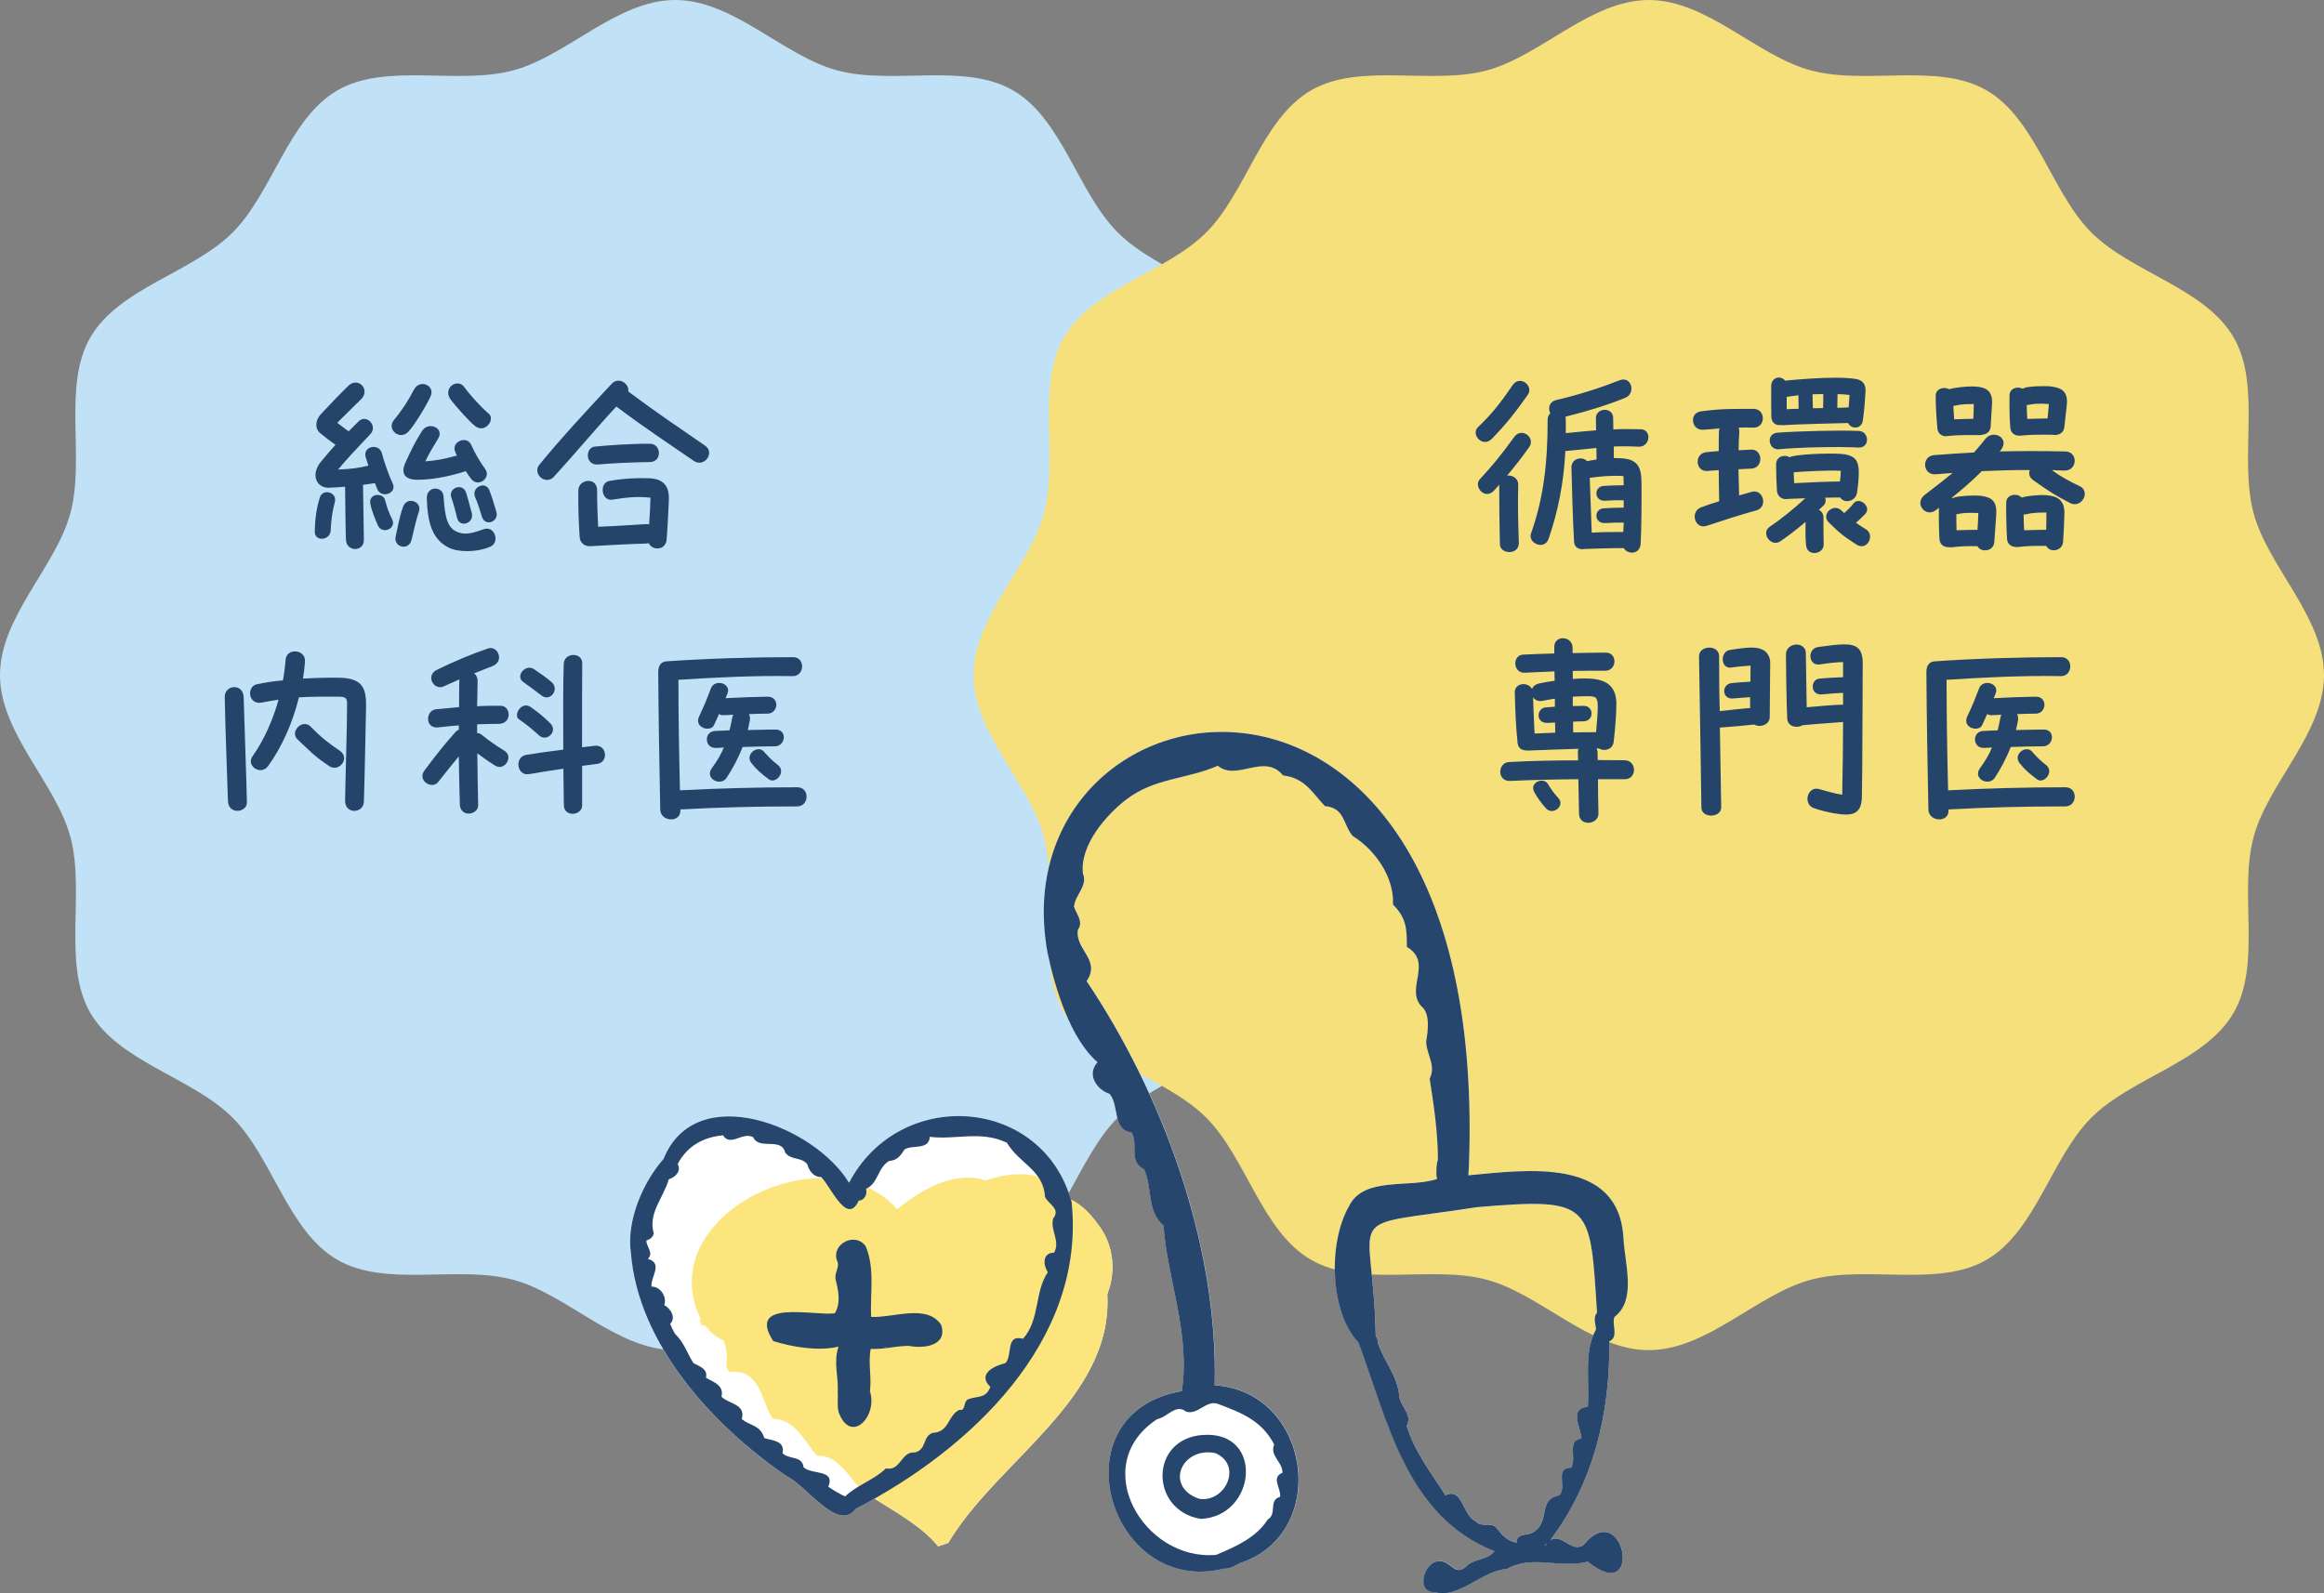
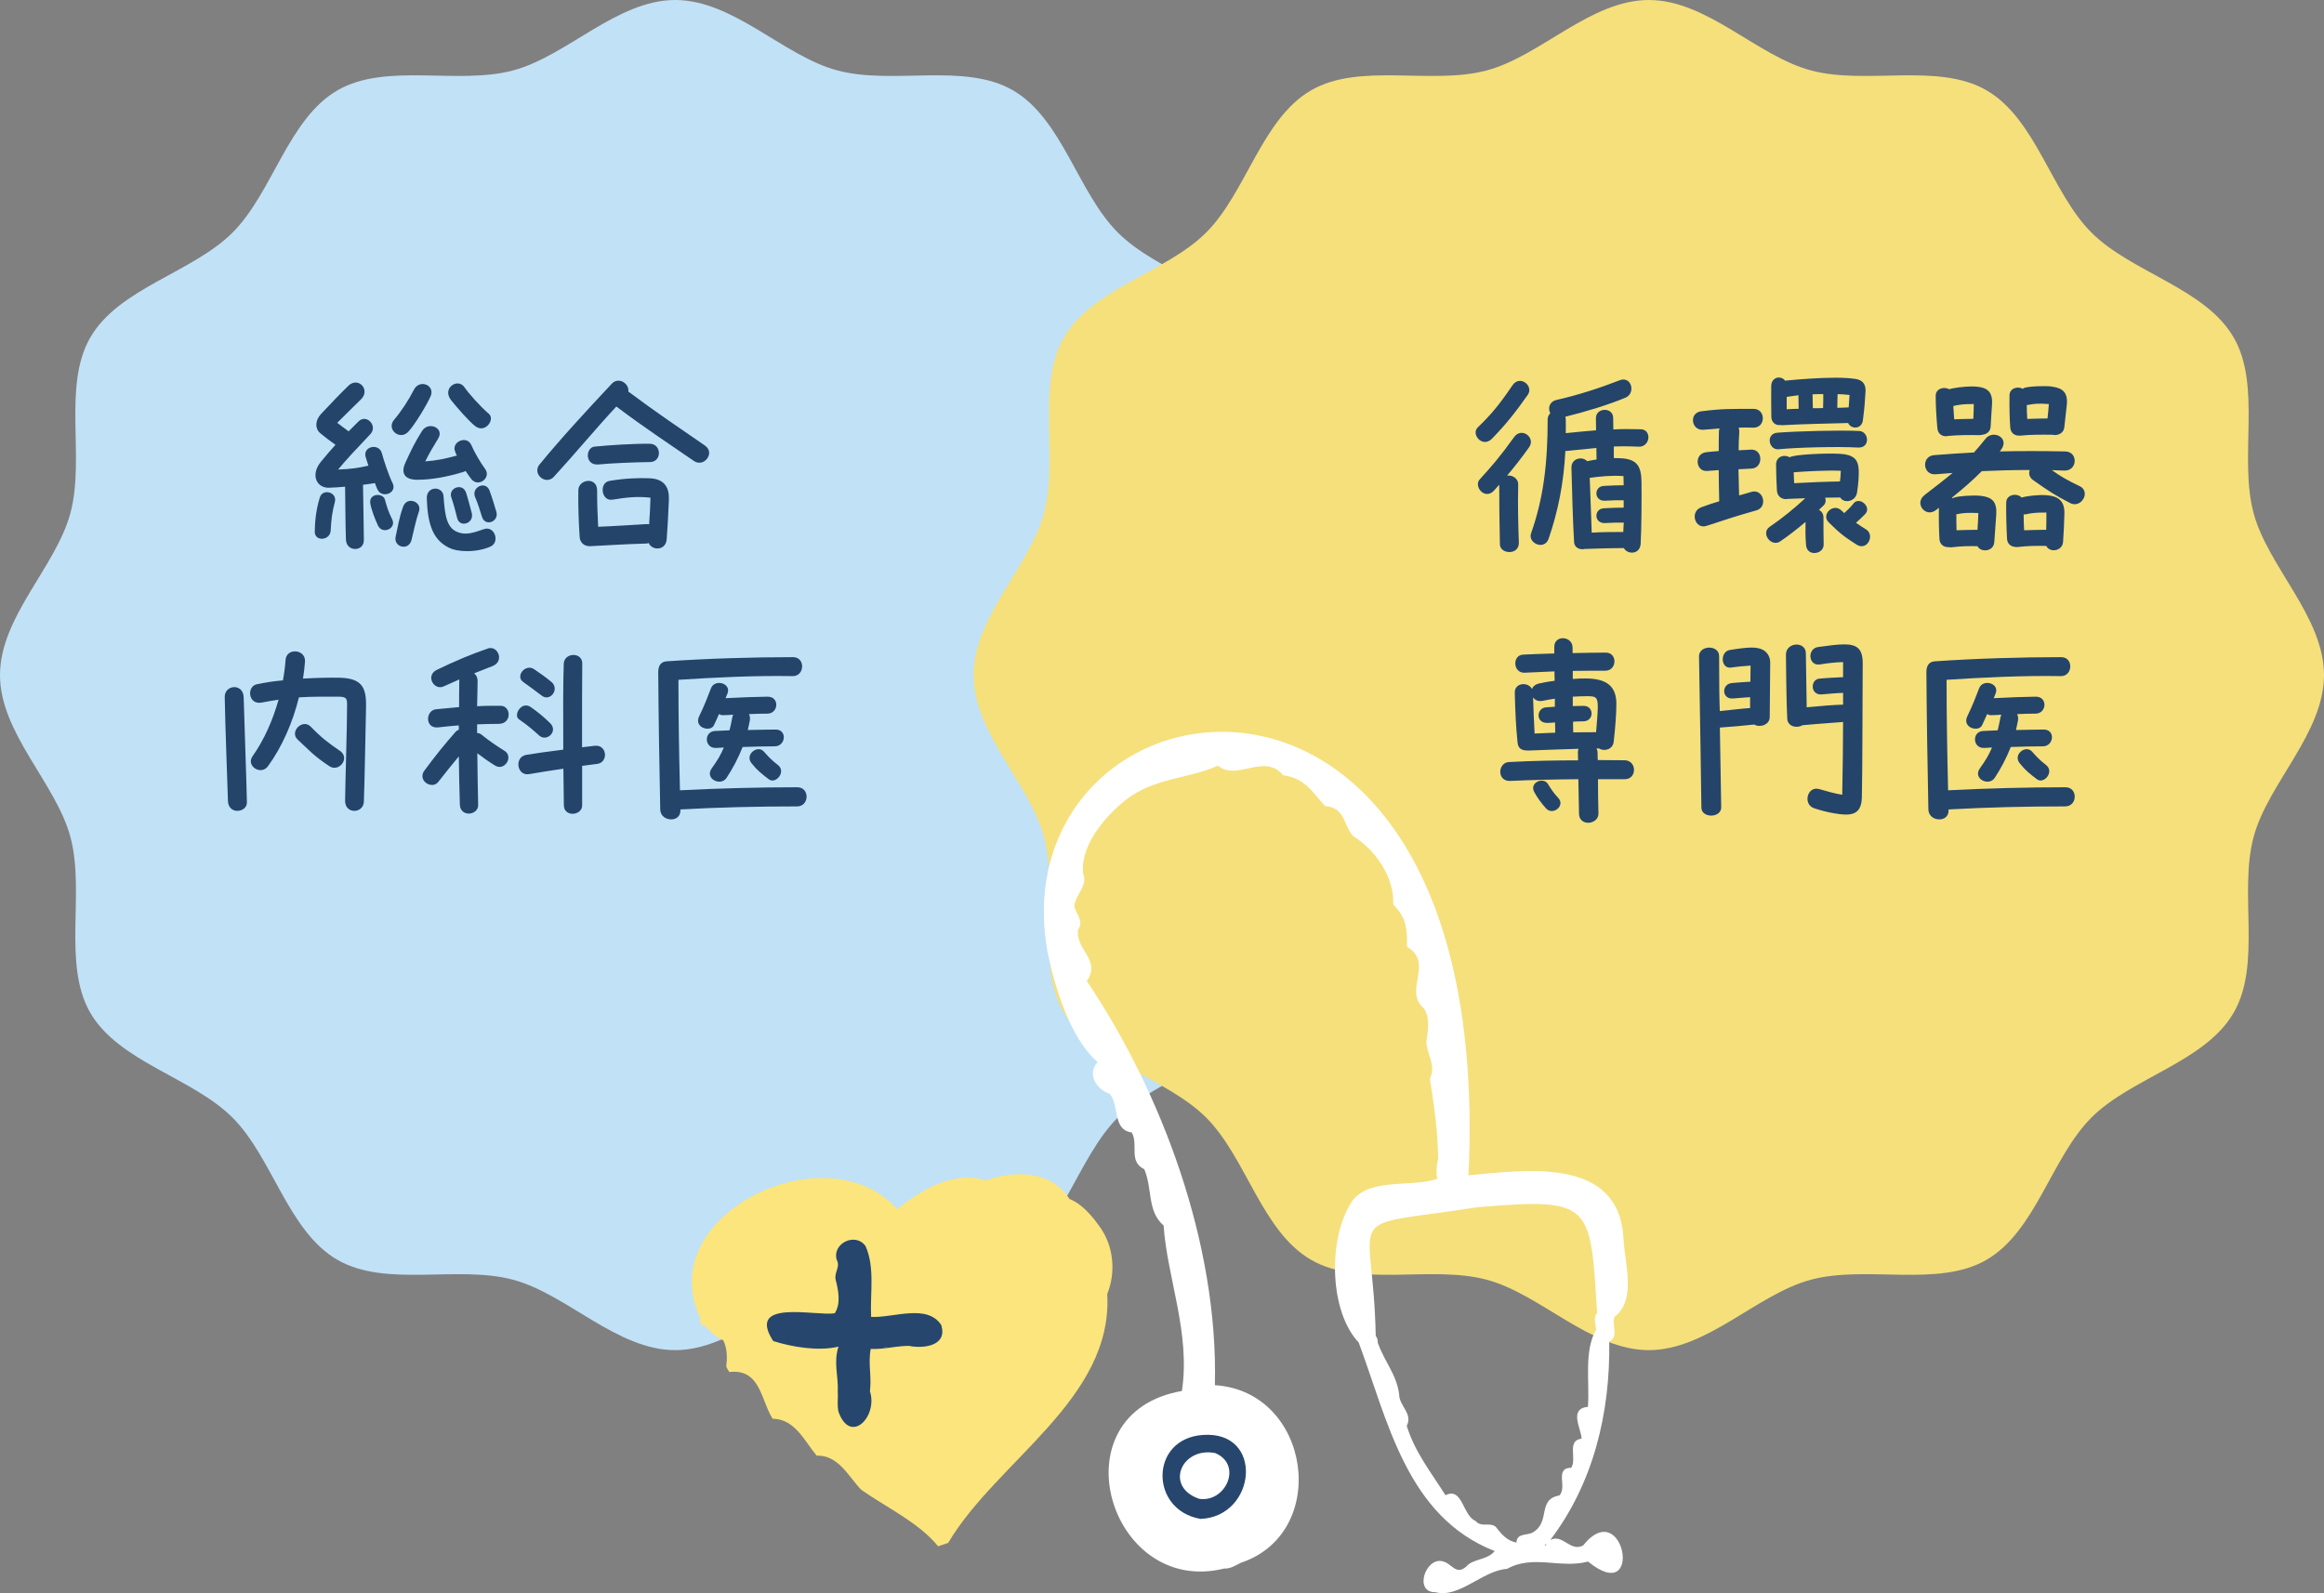
<svg xmlns="http://www.w3.org/2000/svg" version="1.1" id="レイヤー_1" x="0px" y="0px" viewBox="0 0 245.2 168.14" style="enable-background:new 0 0 245.2 168.14;" xml:space="preserve">
  <rect x="0" y="0" width="245.2" height="168.14" fill="#808080" stroke="none" />
  <style type="text/css">
	.st0{fill:#C1E1F6;}
	.st1{fill:#F5E07C;}
	.st2{fill:#FFFFFF;}
	.st3{fill:#FCE57C;}
	.st4{fill:#26466D;}
	.st5{fill:#24446A;}
</style>
  <g>
    <g>
      <path class="st0" d="M142.47,71.24c0,6.15-5.92,11.43-7.43,17.1c-1.57,5.86,0.87,13.39-2.1,18.53    c-3.01,5.21-10.78,6.84-15.01,11.07c-4.23,4.23-5.86,11.99-11.07,15.01c-5.13,2.97-12.66,0.53-18.53,2.1    c-5.67,1.51-10.95,7.43-17.1,7.43c-6.15,0-11.43-5.92-17.1-7.43c-5.86-1.57-13.39,0.87-18.53-2.1    c-5.21-3.01-6.84-10.78-11.07-15.01c-4.23-4.23-11.99-5.86-15.01-11.07C6.56,101.73,9,94.2,7.43,88.33C5.92,82.67,0,77.38,0,71.24    c0-6.15,5.92-11.43,7.43-17.1C9,48.27,6.56,40.75,9.53,35.61c3.01-5.21,10.78-6.84,15.01-11.07c4.23-4.23,5.86-11.99,11.07-15.01    C40.75,6.56,48.27,9,54.14,7.43C59.81,5.92,65.09,0,71.24,0c6.15,0,11.43,5.92,17.1,7.43c5.86,1.57,13.39-0.87,18.53,2.1    c5.21,3.01,6.84,10.78,11.07,15.01c4.23,4.23,11.99,5.86,15.01,11.07c2.97,5.13,0.53,12.66,2.1,18.53    C136.55,59.81,142.47,65.09,142.47,71.24z" />
    </g>
    <g>
      <path class="st1" d="M245.2,71.24c0,6.15-5.92,11.43-7.43,17.1c-1.57,5.86,0.87,13.39-2.1,18.53    c-3.01,5.21-10.78,6.84-15.01,11.07c-4.23,4.23-5.86,11.99-11.07,15.01c-5.13,2.97-12.66,0.53-18.53,2.1    c-5.67,1.51-10.95,7.43-17.1,7.43c-6.15,0-11.43-5.92-17.1-7.43c-5.86-1.57-13.39,0.87-18.53-2.1    c-5.21-3.01-6.84-10.78-11.07-15.01c-4.23-4.23-11.99-5.86-15.01-11.07c-2.97-5.13-0.53-12.66-2.1-18.53    c-1.51-5.67-7.43-10.95-7.43-17.1c0-6.15,5.92-11.43,7.43-17.1c1.57-5.86-0.87-13.39,2.1-18.53c3.01-5.21,10.78-6.84,15.01-11.07    c4.23-4.23,5.86-11.99,11.07-15.01C143.47,6.56,151,9,156.87,7.43C162.53,5.92,167.82,0,173.96,0c6.15,0,11.43,5.92,17.1,7.43    c5.86,1.57,13.39-0.87,18.53,2.1c5.21,3.01,6.84,10.78,11.07,15.01c4.23,4.23,11.99,5.86,15.01,11.07    c2.97,5.13,0.53,12.66,2.1,18.53C239.28,59.81,245.2,65.09,245.2,71.24z" />
    </g>
    <g>
      <g>
-         <path class="st2" d="M116.04,129.47c-0.8-1.12-1.79-2.29-3.06-2.87c-3.21-10.92-17.97-11.86-23.32-1.93     c-0.07-0.02-0.15-0.04-0.22-0.05c-3.8-5.92-16.08-10.63-19.44-2.32c-2.13,2.41-3.92,6.51-3.45,9.89     c0.77,9.68,8.65,18.26,16.47,23.62c2,0.9,5.4,5.96,7.24,3.42c0.67-0.34,1.33-0.71,2-1.08c2.39,1.52,4.99,2.93,6.73,5.04     c0.35-0.12,0.71-0.24,1.06-0.36c5.13-8.67,17.42-15.19,16.78-26.26C117.76,134.26,117.5,131.49,116.04,129.47z" />
        <path class="st2" d="M167.03,163.09c-1.34,0.73-2.15-1.26-3.46-0.58c4.55-5.99,6.33-13.4,6.22-20.95     c1.06-0.5,0.22-1.76,0.55-2.59c2.37-1.79,1.06-5.71,0.95-8.28c-0.47-8.64-10.18-7.23-16.37-6.66c0.04-0.26,0-0.54,0.07-0.8     c-0.01,0.03-0.01,0.05-0.02,0.07c2.5-61.96-49.86-52.79-44.44-22.79c0.8,3.86,2.46,9.16,5.28,11.57     c-1.19,1.29-0.08,2.92,1.28,3.35c1.04,1.26,0.26,3.8,2.32,4.08c0.74,1.31-0.39,3.03,1.32,3.88c0.89,2.08,0.27,4.4,2.04,5.94     c0.37,5.51,2.86,11.37,1.93,17.46c-13.42,2.34-7.7,21.74,4.45,18.74c0.65,0.03,1.19-0.31,1.74-0.6c0,0,0,0,0,0     c9.54-3.16,7.42-18.12-2.71-18.75c0.37-15.03-5.67-30.98-13.51-42.65c1.54-2.25-1.21-3.27-0.93-5.41c0.65-0.87-0.2-1.74-0.4-2.45     c0.1-1.25,1.48-2.19,0.94-3.49c-0.34-2.98,2.4-6.17,4.72-7.94c-0.06,0.05-0.12,0.09-0.17,0.14c2.98-2.31,6.43-2.15,9.68-3.58     c2,1.68,4.91-1.4,6.88,1.02c0,0,0,0,0,0c2.32,0.28,3.07,1.81,4.42,3.24c2.11,0.18,1.88,1.89,2.93,3.15     c2.38,1.48,4.39,4.35,4.25,7.24c1.44,1.43,1.46,2.58,1.46,4.47c2.81,1.63-0.2,4.39,1.54,6.27c0.95,0.76,0.69,2.59,0.5,3.71     c0.02,1.35,1.08,2.52,0.37,3.92c0.44,2.8,0.87,5.71,0.87,8.56c0,0,0-0.01,0-0.01c-0.18,0.53-0.16,1.09-0.16,1.65     c0-0.02,0-0.04,0-0.07c0,0.16,0.05,0.3,0.08,0.45c-2.9,1-7.72-0.29-9.28,2.84c-2.27,3.92-2.04,11.24,0.98,14.43     c3.06,8.21,5.06,18.39,14.35,22.01c-0.79,1-2.29,0.77-3.02,1.66c-1.09,0.92-1.48-0.35-2.48-0.58c-1.82-0.45-3.04,3.31-0.77,3.26     c2.52,0.69,4.94-2.27,7.58-2.46c2.76-1.54,5.62,0.01,8.54-0.77C173.52,169.67,171.36,157.69,167.03,163.09z M163.09,163.1     c-0.04-0.01-0.08-0.02-0.12-0.03c0.07-0.05,0.14-0.11,0.2-0.17C163.14,162.96,163.1,163.02,163.09,163.1z M161.75,161.7     C161.75,161.69,161.74,161.7,161.75,161.7L161.75,161.7c-0.61,0.38-1.72,0.04-1.75,1.09c-1.05-0.21-1.61-0.92-2.2-1.68     c-0.7-0.51-1.5,0.12-2.11-0.6c-1.39-0.57-1.36-3.63-3.18-2.72c-1.59-2.51-3.22-4.53-4.09-7.32c0.68-1.3-0.81-2.1-0.8-3.34     c0,0,0,0,0,0c-0.27-2.06-1.49-3.35-2.2-5.29c-0.01-0.03-0.03-0.08-0.05-0.11c0-0.25-0.03-0.54-0.22-0.74     c-0.26-13.74-4.13-11.3,10.73-13.59c12.19-1.03,11.89-0.37,12.63,11.15c-0.45,0.48-0.14,1.18-0.11,1.76     c-1.3,2.32-0.67,5.41-0.86,8.15c-2.06,0.2-0.71,2.29-0.67,3.36c-1.6,0.2-0.47,2.09-1.09,3.07c-1.82,0.03-0.38,2.05-1.26,2.93     C162.17,158.22,163.62,160.59,161.75,161.7z" />
      </g>
      <g>
        <path class="st3" d="M116.04,129.47c-0.83-1.16-1.85-2.4-3.2-2.94c-1.91-3-5.79-3.07-8.83-1.95c-3.31-1.11-6.84,0.99-9.35,3.03     c-7.48-8.4-26.1,0.7-20.71,11.62c-0.04,0.03-0.07,0.07-0.11,0.1c0.06,0.16,0.1,0.32,0.13,0.48c0.16,0.01,0.3,0.08,0.46,0.11     c0.5,0.63,1.13,1.22,1.88,1.52c0.41,0.84,0.44,1.84,0.31,2.77c0.09,0.2,0.2,0.4,0.33,0.58c3.3-0.39,3.33,3.01,4.57,4.93     c2.35,0.02,3.34,2.33,4.64,3.89c2.33-0.05,3.32,2.17,4.71,3.61c2.7,1.9,6.03,3.42,8.11,5.96c0.35-0.12,0.71-0.24,1.06-0.36     c5.13-8.67,17.42-15.19,16.78-26.26C117.76,134.26,117.5,131.49,116.04,129.47z" />
-         <path class="st4" d="M110.52,100.52c0.8,3.86,2.46,9.16,5.28,11.57c-1.19,1.29-0.08,2.92,1.28,3.35c1.04,1.26,0.26,3.8,2.32,4.08     c0.74,1.31-0.39,3.03,1.32,3.88c0.89,2.08,0.27,4.4,2.04,5.94c0.37,5.51,2.86,11.37,1.93,17.46     c-13.42,2.34-7.69,21.74,4.45,18.74c0,0-0.01,0-0.01,0c0.65,0.03,1.19-0.31,1.74-0.6c0,0,0,0,0,0     c9.54-3.16,7.42-18.12-2.71-18.75c0.37-15.03-5.67-30.98-13.51-42.65c1.54-2.25-1.21-3.27-0.93-5.41c0.65-0.87-0.2-1.74-0.4-2.45     c0.1-1.25,1.48-2.19,0.94-3.49c-0.34-2.98,2.4-6.17,4.72-7.94c-0.06,0.05-0.12,0.09-0.17,0.14c2.98-2.31,6.43-2.15,9.68-3.58     c2,1.68,4.91-1.4,6.88,1.02c0,0,0,0,0,0c2.32,0.28,3.07,1.81,4.42,3.24c2.11,0.18,1.88,1.89,2.93,3.15     c2.38,1.48,4.39,4.35,4.25,7.24c1.44,1.43,1.46,2.58,1.46,4.47c2.8,1.63-0.2,4.39,1.54,6.27c0.95,0.76,0.69,2.59,0.5,3.71     c0.02,1.35,1.08,2.52,0.37,3.92c0.44,2.8,0.87,5.71,0.87,8.56c0,0,0-0.01,0-0.01c-0.18,0.53-0.16,1.09-0.16,1.65     c0-0.02,0-0.04,0-0.07c0,0.16,0.05,0.3,0.08,0.45c-2.9,1-7.72-0.29-9.28,2.84c-2.27,3.92-2.04,11.24,0.98,14.43     c3.06,8.21,5.06,18.39,14.35,22.01c-0.79,1-2.29,0.77-3.02,1.66c-1.09,0.92-1.48-0.35-2.48-0.58c-1.82-0.45-3.04,3.31-0.77,3.26     c2.52,0.7,4.94-2.27,7.58-2.46c2.76-1.54,5.62,0.01,8.54-0.77c5.99,4.87,3.83-7.1-0.5-1.71c-1.34,0.73-2.15-1.26-3.46-0.58     c4.55-5.99,6.33-13.4,6.22-20.95c1.06-0.5,0.22-1.76,0.55-2.59c2.37-1.79,1.06-5.71,0.95-8.28c-0.47-8.64-10.18-7.23-16.37-6.66     c0.04-0.26,0-0.54,0.07-0.8c-0.01,0.03-0.01,0.05-0.02,0.07C157.46,61.35,105.1,70.52,110.52,100.52z M128.52,148.16     c2.6,0.96,4.67,1.84,5.92,4.29c-0.52,1.16,0.9,1.83,0.87,2.97c-1.25,0.51-0.12,1.65-0.25,2.54c-1.27,0.35-0.28,1.8-1.3,2.39     c-1.21,1.9-3.32,2.84-5.43,3.73c-7.65,0.72-13.62-9.48-6.24-14.32c1.06-0.18,1.97-1.67,3.05-0.79     C126.39,149.36,127.27,147.69,128.52,148.16z M163.09,163.1c-0.04-0.01-0.08-0.02-0.12-0.03c0.07-0.05,0.14-0.11,0.2-0.17     C163.14,162.96,163.1,163.02,163.09,163.1z M155.87,127.39c12.19-1.03,11.89-0.37,12.63,11.15c-0.45,0.48-0.14,1.18-0.11,1.76     c-1.3,2.32-0.67,5.41-0.86,8.15c-2.06,0.2-0.71,2.29-0.67,3.36c-1.6,0.2-0.47,2.09-1.09,3.07c-1.82,0.03-0.38,2.05-1.26,2.93     c-2.34,0.42-0.88,2.79-2.76,3.89c0,0-0.01,0-0.01,0.01l0,0c-0.6,0.38-1.72,0.03-1.74,1.09c-1.05-0.21-1.61-0.92-2.2-1.68     c-0.7-0.51-1.5,0.12-2.11-0.6c-1.39-0.57-1.36-3.63-3.18-2.72c-1.59-2.51-3.22-4.53-4.09-7.32c0.68-1.3-0.81-2.1-0.8-3.34     c0,0,0,0,0,0c-0.27-2.06-1.49-3.35-2.2-5.29c-0.01-0.03-0.03-0.08-0.05-0.11c0-0.25-0.03-0.54-0.22-0.74     C144.88,127.24,141,129.68,155.87,127.39z" />
        <path class="st4" d="M126.92,151.43c-5.65,0.37-5.64,7.96-0.24,8.86C132.58,160.03,133.41,150.97,126.92,151.43z M128.21,153.34     c2.94,1.24,1.11,5.26-1.69,4.83C122.81,156.89,124.67,152.65,128.21,153.34z" />
-         <path class="st4" d="M66.56,132.19c0.77,9.68,8.65,18.26,16.47,23.62c2,0.9,5.4,5.96,7.24,3.42     c11.99-6.19,24.34-17.67,22.79-32.39c-3.08-11.2-18.16-12.18-23.48-2.02c-3.64-6.01-16.18-10.93-19.57-2.52     C67.87,124.71,66.08,128.8,66.56,132.19z M68.98,130.16c-0.64-2.14,1.04-3.77,1.58-5.71c0.69-0.21,1.36-0.86,0.94-1.62     c1.04-1.92,2.69-2.82,4.78-3.02c0.79,1.25,2.05-0.41,3.19,0.2c0.62,1.4,2.95-0.04,3.37,1.61c0.61,0.86,1.71,0.43,2.34,1.26     c0.19,0.7,0.67,1.33,1.46,1.34c0.97,0.89,2.73,5.23,3.96,2.48c0.63-0.02,0.94-0.71,0.77-1.25c1.28-0.52,1.24-2.28,2.46-2.94     c0.89-0.06,1.2-0.61,1.61-1.21c0.84-0.53,2.57,0.11,2.66-1.33c2.74,0.34,5.37-0.68,8.08,0.6c0,0,0,0,0,0c0,0,0.01,0,0.01,0     c0-0.02,0-0.04-0.01-0.06c1.38,2.35,3.91,2.91,4.08,5.82c0.44,0.81,1.65,1.25,0.86,2.25c-0.35,1.25,0.78,2.36,0.1,3.61     c-1.29,0.02-1.14,1.34-0.67,2.08c-1.4,2.01-0.83,5.06-2.62,7.01c-1.9-0.51-1.04,1.82-1.87,2.58c-1.03,0.23-3.04,1.1-1.57,2.5     c-0.47,1.26-1.39,0.94-2.33,1.3c-0.58,0.27-0.23,1.26-0.92,1.12c-1.26,0.54-1.03,2.35-2.83,2.43c-1.1,0.37-0.61,1.76-1.88,2.07     c0,0,0,0,0,0c-1.48-0.14-1.47,2.01-3.06,1.68c-1.24,1.22-3.01,1.73-4.31,2.96c-0.62-0.29-1.2-0.64-1.77-1.02     c0.78-1.89-1.77-1.24-2.61-2.06c-0.14-1.25-1.53-0.79-2.22-1.48c0.32-1.35-1.19-1.35-1.92-1.6c-0.43-1.41-1.48-1.26-2.38-2.01     c0.47-1.59-1.43-1.6-2.14-2.36c0.3-1.18-0.82-1.53-1.64-2c0.24-0.93-0.72-1.21-1.31-1.54c-0.69-1.06-0.97-2.15-1.94-3.08     c0,0,0,0,0,0c-0.21-0.33-0.37-0.69-0.52-1.06c0.65-0.66,0.05-1.62-0.63-1.99c0.33-0.84-0.42-1.99-1.34-1.94     c-0.13-1,1.28-2.47-0.39-2.93c0.67-0.64-0.18-1.27-0.15-1.95C68.57,130.82,68.91,130.53,68.98,130.16z" />
        <path class="st4" d="M81.58,141.52c1.98,0.63,4.78,1.1,6.89,0.59c-0.56,1.67,0.01,3.12-0.08,4.79c0-0.04,0-0.09-0.01-0.13     c0.06,0.59-0.03,1.19,0.02,1.77c0,0,0,0,0,0c0.02,0.15,0.04,0.29,0.06,0.43c0,0,0-0.01,0-0.01c1.25,3.57,4.2,0.53,3.32-2.16     c-0.01,0.11-0.02,0.23-0.05,0.34c0.32-1.62-0.18-3.2,0.14-4.79c1.46,0.08,2.88-0.39,4.35-0.31c-0.08,0-0.15,0.01-0.23,0.01     c1.57,0.28,4.01-0.06,3.31-2.24c-1.51-2.26-5.11-0.7-7.39-0.84c-0.12-2.45,0.42-5.17-0.58-7.46c-1.05-1.5-3.55-0.32-3.05,1.44     c0,0,0,0,0,0c0.41,0.73-0.26,1.29-0.12,2.06c0.3,1.17,0.58,2.56-0.09,3.58C86.05,138.91,78.68,137.03,81.58,141.52z      M93.66,142.19c-0.06,0.02-0.14,0.01-0.21,0.02c0,0,0,0,0.01,0c-0.07,0-0.15-0.01-0.22-0.02c0,0,0,0,0.01,0     c-0.02,0-0.03,0-0.04-0.01C93.35,142.19,93.51,142.2,93.66,142.19z" />
      </g>
    </g>
    <g>
      <path class="st5" d="M33.74,52.51c0.3-1.01,1.86-0.57,1.59,0.46c-0.28,1.03-0.39,1.93-0.44,3.01c-0.05,1.08-1.68,1.2-1.68,0.14    C33.23,55.36,33.26,54.07,33.74,52.51z M36.5,56.95c-0.05-1.13-0.07-4.28-0.09-5.59c-0.48,0.05-1.15,0.09-1.68,0.11    c-1.33,0.05-2-1.36-0.87-2.74c0.62-0.76,1.1-1.31,1.54-1.79c-0.53-0.37-1.08-0.78-1.63-1.24c-0.55-0.48-0.53-1.33,0.09-2    c0.9-0.97,2.18-2.3,2.92-3.01c0.23-0.23,0.51-0.32,0.74-0.32c0.76,0,1.36,0.99,0.57,1.77c-1.03,1.03-1.84,1.79-2.51,2.48    c0.34,0.28,0.67,0.48,1.2,0.9c0.32-0.32,0.64-0.64,1.03-1.03c0.85-0.87,2.09,0.46,1.26,1.33c-1.79,1.89-2.39,2.53-3.4,3.73    c1.38-0.05,2.12-0.16,3.2-0.41c-0.09-0.3-0.18-0.58-0.28-0.87c-0.37-1.17,1.4-1.56,1.7-0.44c0.16,0.62,0.71,2.32,1.13,3.15    c0.53,1.08-1.17,1.68-1.61,0.64c-0.09-0.21-0.18-0.41-0.25-0.64c-0.39,0.07-0.8,0.12-1.26,0.18c0.05,2.25,0.05,3.5,0.09,5.82    C38.41,58.26,36.54,58.26,36.5,56.95z M39.07,53.13c-0.18-1.08,1.33-1.15,1.54-0.41c0.21,0.76,0.37,1.31,0.76,2.07    c0.51,0.99-1.03,1.66-1.49,0.67C39.6,54.86,39.19,53.84,39.07,53.13z M41.58,44.3c0.78-0.92,1.54-2.09,2.09-3.17    c0.6-1.17,2.25-0.48,1.77,0.67c-0.37,0.87-1.72,3.1-2.37,3.77C42.18,46.51,40.73,45.31,41.58,44.3z M41.74,56.65    c0.25-1.17,0.39-2.05,0.78-3.15c0.41-1.2,2.05-0.55,1.68,0.48c-0.32,0.92-0.53,1.98-0.78,2.99    C43.12,58.19,41.51,57.73,41.74,56.65z M42.78,48.81c0.64-1.4,1.01-2.16,1.75-3.33c0.67-1.06,2.39-0.32,1.7,0.8    c-0.57,0.94-0.9,1.47-1.36,2.41c1.22-0.09,2.09-0.28,3.2-0.58c0.05-0.02,0.09-0.02,0.14-0.02c-0.07-0.14-0.14-0.28-0.18-0.41    c-0.46-1.06,1.24-1.79,1.7-0.71c0.32,0.76,0.97,1.86,1.45,2.51c0.69,0.94-0.71,2-1.45,1.08c-0.18-0.23-0.39-0.53-0.6-0.85    c-0.05,0.02-0.16,0.07-0.23,0.09c-1.79,0.55-3.43,0.83-4.9,0.83C42.71,50.62,42.25,49.96,42.78,48.81z M45.03,52.6    c-0.05-1.33,1.7-1.36,1.77-0.21c0.14,2.12,0.37,3.31,1.45,3.75c0.85,0.35,1.61,0.12,2.81-0.3c1.13-0.39,1.72,1.38,0.69,1.84    c-0.71,0.32-1.61,0.48-2.46,0.48c-0.76,0-1.47-0.11-2.02-0.41C45.58,56.86,45.12,55.15,45.03,52.6z M47.61,42.25    c-1.03-1.27,0.67-2.41,1.38-1.4c0.48,0.69,1.72,2.09,2.58,2.81c0.71,0.6-0.39,2.12-1.43,1.31C49.51,44.48,48.27,43.08,47.61,42.25    z M47.63,52.53c-0.39-1.03,1.17-1.63,1.54-0.55c0.16,0.48,0.48,1.7,0.6,2.14c0.3,1.13-1.29,1.63-1.54,0.53    C48.11,54.14,47.81,53.02,47.63,52.53z M50.13,52.46c-0.44-1.03,1.1-1.79,1.52-0.69c0.28,0.76,0.55,1.66,0.71,2.21    c0.02,0.09,0.05,0.21,0.05,0.3c0,0.87-1.26,1.24-1.56,0.25C50.64,53.84,50.41,53.11,50.13,52.46z" />
      <path class="st5" d="M56.69,49.64c0-0.21,0.07-0.44,0.25-0.64c2.28-2.78,4.83-5.54,7.61-8.51c0.21-0.23,0.46-0.32,0.71-0.32    c0.57,0,1.13,0.57,1.03,1.15c3.15,2.35,5.43,3.86,8.09,5.7c0.3,0.21,0.44,0.48,0.44,0.76c0,0.71-0.83,1.4-1.63,0.85    c-2.83-1.95-5.2-3.5-8.16-5.73c-2.23,2.39-4.32,4.94-6.58,7.4C57.77,51.06,56.69,50.44,56.69,49.64z M61.02,51.73    c0.02-1.17,1.98-1.45,1.98,0.02c0,1.45,0.05,2.6,0.11,3.84c1.82-0.07,3.01-0.16,5.08-0.28c0.11,0,0.21,0,0.3,0.02    c0.07-0.9,0.11-1.84,0.14-2.81c-1.47-0.16-2.58-0.02-4.02,0.21c-1.17,0.18-1.43-1.79-0.3-1.98c1.63-0.28,2.97-0.32,4.21-0.28    c1.63,0.07,2.12,1.01,2.05,2.35c-0.05,1.01-0.11,2.55-0.23,4.09c-0.05,0.67-0.51,0.97-0.97,0.97c-0.39,0-0.78-0.21-0.92-0.57    c-0.07,0.02-0.18,0.05-0.28,0.05c-2.37,0.07-3.54,0.16-5.91,0.28c-0.69,0.02-1.08-0.46-1.1-0.97    C61.06,55.25,60.99,53.45,61.02,51.73z M62.74,47.13c1.63-0.16,4.09-0.32,5.84-0.3c1.22,0.02,1.29,1.91,0,1.93    c-1.79,0.02-4.3,0.14-5.4,0.25C61.68,49.18,61.75,47.22,62.74,47.13z" />
      <path class="st5" d="M25.04,85.57c-0.48,0-0.97-0.32-0.99-1.06c-0.07-2.51-0.28-7.45-0.34-10.97c0-1.29,1.95-1.47,2,0.05    c0.11,3.89,0.3,8.9,0.34,11.06C26.08,85.22,25.55,85.57,25.04,85.57z M26.65,79.8c1.22-1.72,2.14-3.82,2.74-5.96    c-0.55,0.07-1.13,0.18-1.77,0.3c-1.43,0.28-1.63-1.68-0.53-1.93c0.74-0.16,1.7-0.32,2.76-0.41c0.14-0.74,0.23-1.47,0.28-2.16    c0.05-0.62,0.51-0.9,0.99-0.9c0.55,0,1.1,0.37,1.06,1.08c-0.05,0.57-0.11,1.17-0.21,1.79c1.29-0.07,2.62-0.11,3.84-0.09    c2.3,0.05,2.81,0.97,2.81,2.83c0,0.09,0,0.16,0,0.25c-0.05,2.37-0.16,8.23-0.23,10c-0.02,0.62-0.51,0.97-1.01,0.97    c-0.48,0-0.99-0.34-0.97-1.1c0.02-1.86,0.21-7.77,0.21-10.12c0-0.57-0.05-0.83-0.85-0.83c-1.54,0-2.81-0.02-4.23,0.07    c-0.64,2.6-1.77,5.22-3.27,7.27C27.53,81.87,25.92,80.83,26.65,79.8z M31.41,78.05c-0.9-0.83,0.51-2.25,1.38-1.36    c1.13,1.17,1.84,1.7,3.08,2.55c1.1,0.76-0.09,2.3-1.13,1.61C33.07,79.73,32.7,79.25,31.41,78.05z" />
      <path class="st5" d="M44.57,81.91c0-0.18,0.05-0.37,0.18-0.55c1.2-1.63,2.23-2.9,3.27-4.07c0.11-0.14,0.25-0.23,0.39-0.28    c0-0.16,0-0.32,0-0.46c-0.67,0.05-1.38,0.12-2.16,0.21c-1.45,0.16-1.36-1.79-0.25-1.91c0.9-0.09,1.68-0.16,2.44-0.23    c0-0.94,0-1.91,0.02-2.85V71.7c-0.57,0.25-1.13,0.51-1.66,0.74c-1.01,0.46-1.95-1.15-0.71-1.75c1.93-0.94,3.66-1.66,5.38-2.25    c0.09-0.05,0.21-0.05,0.3-0.05c0.87,0,1.38,1.45,0.18,1.91c-0.64,0.25-1.29,0.51-1.93,0.76c0.23,0.16,0.37,0.44,0.37,0.8    c-0.02,0.87-0.02,1.77-0.05,2.67c0.83-0.05,1.63-0.05,2.46-0.05c1.15,0,1.22,1.89-0.16,1.91c-0.78,0-1.56,0.02-2.3,0.05    c0,0.32,0,0.62,0,0.92c0.16,0,0.32,0.05,0.48,0.18c0.76,0.62,1.56,1.17,2.39,1.68c1.03,0.62,0.02,2.21-0.99,1.56    c-0.64-0.39-1.26-0.83-1.86-1.29c0.02,1.91,0.05,3.75,0.09,5.45c0.02,0.58-0.51,0.92-0.99,0.92c-0.46,0-0.92-0.3-0.94-0.94    c-0.05-1.61-0.09-3.33-0.11-5.1c-0.71,0.85-1.29,1.59-2.18,2.71C45.68,83.2,44.57,82.67,44.57,81.91z M54.76,75.91    c-0.64-0.41,0.25-1.98,1.24-1.29c0.76,0.53,1.38,1.04,2.05,1.7c0.87,0.87-0.37,2-1.15,1.31C56.28,77.08,55.79,76.62,54.76,75.91z     M55.52,79.66c0.94-0.16,2.46-0.37,3.91-0.55c-0.02-3.52-0.02-7.4,0.05-9.06c0.05-1.22,1.98-1.26,1.95-0.02    c-0.02,1.2-0.02,5.24-0.02,8.83c0.53-0.07,0.99-0.12,1.36-0.16c0.69-0.07,1.06,0.44,1.06,0.97c0,0.44-0.28,0.87-0.8,0.94    c-0.48,0.07-1.03,0.14-1.61,0.21c0,2.21,0,3.91,0,4.19c0,0.55-0.53,0.87-1.01,0.87c-0.46,0-0.92-0.28-0.92-0.92    c-0.02-0.85-0.02-2.23-0.05-3.84c-1.26,0.18-2.53,0.39-3.59,0.57C54.53,81.94,54.23,79.89,55.52,79.66z M55.22,71.98    c-0.9-0.6,0.21-1.98,1.13-1.36c0.41,0.28,1.33,0.9,1.89,1.4c0.8,0.78-0.23,2.07-1.1,1.38C56.62,73.01,55.79,72.37,55.22,71.98z" />
      <path class="st5" d="M70.81,86.47c-0.55,0-1.13-0.35-1.15-1.04c-0.09-4.48-0.18-9.77-0.21-14.51c0-0.57,0.21-1.08,0.87-1.13    c4.35-0.3,9.13-0.44,13.36-0.44c1.31,0,1.24,2.02-0.05,2c-3.96-0.07-8.26,0.14-12.05,0.39c0,4,0.07,7.89,0.16,11.66    c4.14-0.21,8.32-0.32,12.39-0.32c0.64,0,0.97,0.48,0.97,0.99s-0.34,1.03-1.01,1.03c-4.23,0-8.12,0.09-12.3,0.32v0.09    C71.8,86.17,71.32,86.47,70.81,86.47z M75.11,81.06c0.55-0.76,0.97-1.45,1.26-2.18c-0.3,0.02-0.6,0.05-0.83,0.05    c-1.22,0.05-1.31-1.72-0.11-1.79c0.44-0.02,0.97-0.05,1.54-0.07c0.11-0.44,0.21-0.9,0.3-1.4c0.02-0.09,0.05-0.16,0.09-0.25    c-0.32,0.02-0.64,0.05-0.97,0.05c-0.21,0.02-0.39-0.02-0.53-0.12c-0.16,0.35-0.32,0.74-0.53,1.17c-0.34,0.78-2.16,0.3-1.56-0.94    c0.6-1.24,0.87-1.98,1.24-2.94c0.39-1.03,2.16-0.55,1.75,0.53c-0.07,0.18-0.14,0.35-0.21,0.51c1.72-0.09,3.04-0.14,4.44-0.16    c1.29,0,1.15,1.79-0.02,1.79c-0.64,0-1.31,0.02-1.95,0.05c0.09,0.18,0.14,0.41,0.09,0.69c-0.07,0.34-0.14,0.67-0.21,0.99    c1.08-0.02,2.14-0.05,2.92-0.05c1.26-0.02,1.1,1.77-0.09,1.77c-0.83,0-2.12,0.02-3.38,0.07c-0.46,1.17-1.03,2.25-1.7,3.27    C76.03,83.02,74.29,82.17,75.11,81.06z M79.28,80.53c-0.71-0.92,0.64-1.93,1.29-1.24c0.48,0.53,0.8,0.9,1.49,1.43    c0.94,0.71-0.21,2.07-0.94,1.52C80.36,81.66,79.9,81.31,79.28,80.53z" />
    </g>
    <g>
      <path class="st5" d="M155.69,45.63c0-0.18,0.07-0.37,0.23-0.53c1.33-1.29,2.16-2.23,3.66-4.44c0.78-1.15,2.28,0.07,1.61,1.01    c-1.33,1.89-2.3,3.1-3.75,4.6C156.64,47.11,155.69,46.35,155.69,45.63z M158.18,51.22v-0.07c-0.16,0.18-0.34,0.39-0.53,0.6    c-0.97,1.08-2.21-0.41-1.52-1.17c1.24-1.36,2.07-2.3,3.61-4.44c0.8-1.13,2.32,0.05,1.59,1.06c-0.83,1.17-1.56,2.09-2.32,2.99    c0.55-0.07,1.2,0.28,1.17,0.99c-0.05,2.23,0,4.05,0.07,6.07c0.02,0.69-0.48,1.01-0.99,1.01c-0.51,0-1.01-0.3-1.01-0.83    C158.2,55.29,158.18,52.95,158.18,51.22z M161.54,56.28c1.29-3.66,1.75-7.27,1.75-12.03c0-0.25,0.11-0.48,0.28-0.64    c-0.28-0.51-0.11-1.22,0.64-1.4c2.32-0.53,4.58-1.26,6.65-2.07c0.16-0.07,0.3-0.09,0.41-0.09c0.97,0,1.2,1.49,0.25,1.91    c-1.82,0.76-4.16,1.47-6.37,2.02c0.02,0.07,0.05,0.16,0.05,0.28c0,0.51,0.02,0.99,0,1.45c1.24-0.12,2.23-0.23,3.2-0.3l-0.02-1.26    c-0.02-1.15,1.79-1.22,1.82-0.07c0,0.41,0.02,0.83,0.02,1.24c0.83-0.05,1.75-0.05,2.87-0.02c0.57,0,0.83,0.41,0.83,0.85    c0,0.48-0.37,1.01-1.01,0.99c-1.1-0.05-1.91-0.05-2.64-0.02c0,0.41,0,0.81,0,1.22c0.28,0,0.51,0.02,0.74,0.02    c1.82,0.09,2.16,0.97,2.18,2.53c0.02,1.66,0,5.01-0.09,6.53c-0.05,0.62-0.48,0.9-0.92,0.9c-0.34,0-0.69-0.18-0.85-0.48    c-1.49,0-2.9,0.05-4.12,0.09c-0.51,0.12-1.08-0.11-1.13-0.71c-0.11-1.66-0.25-6.23-0.28-7.86c-0.02-1.01,1.15-1.24,1.66-0.69    c0.34-0.07,0.67-0.14,0.99-0.18l-0.02-1.22c-0.83,0.09-1.79,0.18-3.13,0.32c-0.05,0-0.09,0-0.14,0c-0.18,3.4-0.76,6.32-1.77,9.27    C162.94,58.12,161.17,57.32,161.54,56.28z M169.19,53.64c0.92-0.05,1.43-0.07,2.12-0.07c0-0.28,0-0.55,0-0.78    c-0.74,0-1.22,0-1.98,0.05c-1.17,0.05-1.17-1.49-0.14-1.56c0.92-0.05,1.43-0.07,2.12-0.07c0-0.37-0.02-0.69-0.02-0.97    c-1.2-0.09-2.64,0.05-3.33,0.16c-0.09,0.02-0.16,0.02-0.23,0.02c0.07,1.75,0.16,4.16,0.21,5.79c1.13-0.07,2.21-0.07,3.33-0.07    c0.02-0.3,0.02-0.64,0.05-0.99c-0.74,0-1.24,0-1.98,0.05C168.16,55.25,168.16,53.71,169.19,53.64z" />
      <path class="st5" d="M179.48,53.54c0.67-0.25,1.29-0.46,1.91-0.64c-0.02-1.2-0.05-2.23-0.05-3.29c-0.41,0.02-0.83,0.07-1.22,0.09    c-1.24,0.09-1.4-1.84-0.09-1.98c0.44-0.05,0.87-0.09,1.31-0.12c0-0.64,0-1.31,0.02-2.05c0-0.14,0.02-0.25,0.07-0.34    c-0.48,0.05-1.01,0.09-1.68,0.14c-0.74,0.07-1.13-0.48-1.13-1.01c0-0.44,0.28-0.87,0.9-0.94c2.23-0.28,3.1-0.25,5.5-0.25    c1.31,0,1.29,2-0.02,1.98c-0.62-0.02-1.13-0.02-1.56,0c0.05,0.12,0.07,0.28,0.07,0.44c-0.05,0.69-0.07,1.33-0.07,1.95    c0.44-0.02,0.87-0.05,1.31-0.07c1.26-0.07,1.33,1.93,0.05,2c-0.44,0.02-0.9,0.05-1.38,0.07c0.02,0.9,0.05,1.79,0.07,2.76    c0.41-0.11,0.85-0.23,1.29-0.37c1.29-0.37,1.77,1.61,0.53,1.95c-1.89,0.53-3.38,1.01-5.24,1.63    C178.83,55.91,178.26,54,179.48,53.54z M186.72,55.59c1.26-0.85,2.58-1.93,3.75-3.01c-0.74,0.02-1.4,0.05-1.84,0.07    c-0.51,0.11-1.1-0.18-1.15-0.87c-0.05-0.67-0.09-2.09-0.09-2.76c0-0.87,0.9-1.1,1.43-0.76c0.09-0.05,0.18-0.09,0.3-0.11    c1.03-0.25,4.53-0.37,5.5-0.21c1.1,0.18,1.45,0.69,1.49,1.68c0.02,0.51-0.02,1.36-0.18,2.37c-0.16,0.97-1.38,1.17-1.77,0.51    c-0.46,0-1.01,0.02-1.59,0.02c0.09,0.28,0.07,0.6-0.18,0.83c-0.16,0.16-0.32,0.32-0.48,0.46c0.28,0.14,0.48,0.41,0.48,0.8    c0,1.24,0,1.66,0.02,2.83c0.02,0.58-0.48,0.92-0.99,0.92c-0.41,0-0.83-0.25-0.87-0.87c-0.07-0.92-0.07-1.54-0.05-2.41    c-0.85,0.71-1.75,1.43-2.67,2.05C186.88,57.78,185.73,56.26,186.72,55.59z M187.55,45.66c2.14-0.16,6.51-0.28,8.6-0.18    c1.06,0.05,1.2,1.82-0.11,1.75c-2-0.12-6.44-0.02-8.37,0.18C186.6,47.52,186.26,45.75,187.55,45.66z M186.88,40.69    c0.02-0.55,0.41-0.85,0.8-0.85c0.25,0,0.51,0.11,0.67,0.34l0.09-0.02c1.43-0.14,3.52-0.3,5.24-0.3c0.85,0,1.61,0.05,2.16,0.14    c0.78,0.14,1.01,0.67,0.99,1.26c-0.05,0.92-0.11,1.79-0.28,3.08c-0.11,0.97-1.24,0.99-1.56,0.3c-1.95,0.05-5.13,0.12-6.88,0.23    c-0.09,0-0.18,0-0.28-0.02c-0.44,0.07-0.92-0.23-0.94-0.85C186.88,43.1,186.86,41.61,186.88,40.69z M188.51,41.86    c0,0.46,0,0.92,0,1.33c0.39-0.02,0.83-0.05,1.26-0.05c0-0.46-0.02-1.01-0.02-1.43c-0.37,0.05-0.71,0.09-1.03,0.14    C188.65,41.89,188.58,41.89,188.51,41.86z M189.25,49.84c0.02,0.37,0.02,0.78,0.05,1.15c1.75-0.09,3.27-0.16,4.83-0.18    c0.05-0.34,0.07-0.71,0.09-1.13C192.79,49.61,190.35,49.75,189.25,49.84z M191.27,43.08c0.37,0,0.71,0,1.08-0.02    c0.02-0.51,0.02-1.1,0.02-1.47c-0.37,0-0.76,0-1.13,0.02C191.25,42,191.25,42.6,191.27,43.08z M192.95,55.13    c-0.85-0.83,0.48-2.09,1.33-1.26c0.11,0.09,0.21,0.18,0.3,0.28c0.34-0.32,0.67-0.62,0.99-1.03c0.6-0.76,1.95,0.37,1.22,1.13    c-0.3,0.3-0.62,0.62-0.97,0.92c0.3,0.21,0.64,0.44,1.08,0.71c0.28,0.18,0.41,0.46,0.41,0.76c0,0.64-0.64,1.33-1.43,0.83    C194.56,56.63,194.12,56.28,192.95,55.13z M193.85,43.04c0.41-0.02,0.83-0.02,1.2-0.05c0.02-0.39,0.07-0.83,0.09-1.31    c-0.39-0.05-0.8-0.07-1.26-0.09C193.87,42,193.85,42.55,193.85,43.04z" />
      <path class="st5" d="M204.57,53.59c-0.09,0.07-0.21,0.16-0.3,0.23c-0.8,0.62-1.66-0.02-1.66-0.76c0-0.28,0.14-0.58,0.46-0.83    c1.13-0.87,2.07-1.59,2.94-2.32c-0.57,0.05-1.15,0.09-1.77,0.14c-1.4,0.12-1.54-1.91-0.18-2.02c1.43-0.11,2.83-0.21,4.21-0.28    c0.39-0.44,0.8-0.92,1.22-1.45c0.78-0.99,2.62-0.11,1.61,1.2c-0.05,0.05-0.07,0.09-0.11,0.14c2.14-0.05,4.39-0.05,6.9,0    c1.4,0.02,1.31,2.07-0.09,2.02c-0.46-0.02-0.9-0.02-1.31-0.05c0.87,0.64,1.68,1.1,2.9,1.68c0.41,0.18,0.57,0.51,0.57,0.83    c0,0.67-0.74,1.38-1.54,0.97c-1.61-0.83-2.23-1.24-3.89-2.41c-0.44-0.3-0.51-0.74-0.37-1.08c-1.84,0-3.45,0.05-5.06,0.12    c-1.01,1.01-2.05,1.91-3.17,2.81c0.05,0.02,0.07,0.02,0.09,0.05c0.05-0.02,0.09-0.05,0.16-0.07c0.44-0.16,2-0.28,2.83-0.18    c1.17,0.14,1.7,0.6,1.61,2c-0.05,0.78-0.16,2.16-0.21,2.9c-0.05,0.58-0.51,0.85-0.97,0.85c-0.32,0-0.64-0.14-0.8-0.44    c-0.99-0.02-1.79,0-2.76,0.12c-0.09,0-0.21,0-0.28-0.02c-0.46,0.02-0.92-0.23-0.97-0.83C204.57,56.03,204.55,54.65,204.57,53.59z     M205.4,46.03c-0.46,0.05-0.94-0.23-0.99-0.83c-0.09-0.97-0.18-2.32-0.18-3.43c0-0.76,0.87-1.01,1.43-0.69    c0.39-0.14,1.56-0.3,2.44-0.3c0.14,0,0.3,0.02,0.41,0.02c1.17,0.09,1.77,0.55,1.66,1.95c-0.05,0.57-0.09,1.54-0.14,2.25    c-0.02,0.53-0.41,0.83-0.85,0.87c-0.09,0.02-0.18,0.05-0.3,0.05c-1.08-0.02-2.37-0.02-3.4,0.09    C205.44,46.03,205.42,46.03,205.4,46.03z M206.09,42.85c0.02,0.48,0.07,0.94,0.09,1.4c0.67-0.02,1.36-0.05,2.02-0.05    c0.02-0.46,0.05-1.03,0.05-1.56c-1.1-0.02-1.63,0.09-2.05,0.18C206.16,42.83,206.13,42.85,206.09,42.85z M206.41,54.26    c0,0.58,0,1.15,0.02,1.7c0.57-0.02,1.4-0.05,2.21-0.05c0.05-0.62,0.07-1.22,0.09-1.77c-1.13-0.05-1.66,0-2.07,0.09    C206.57,54.26,206.48,54.26,206.41,54.26z M211.67,53.02c0.02-0.85,1.15-1.03,1.63-0.51c0.46-0.16,1.77-0.32,2.62-0.25    c1.17,0.09,1.93,0.53,1.89,1.95c-0.02,0.81-0.07,2.05-0.14,2.99c-0.05,0.58-0.53,0.87-0.99,0.87c-0.32,0-0.64-0.16-0.78-0.46    h-0.07c-1.08-0.02-1.93,0-2.97,0.12c-0.11,0-0.21,0-0.3-0.02c-0.39-0.05-0.76-0.3-0.8-0.83C211.7,55.91,211.65,54.1,211.67,53.02z     M212.02,41.7c0.02-0.74,0.87-0.97,1.4-0.67c0.07-0.05,0.14-0.09,0.23-0.12c0.32-0.09,1.13-0.16,1.89-0.16    c0.37,0,0.69,0,0.97,0.05c1.15,0.16,1.72,0.64,1.54,2.05c-0.07,0.55-0.16,1.52-0.25,2.25c-0.07,0.64-0.71,0.9-1.24,0.78    c-1.03-0.02-2.41-0.02-3.36,0.09c-0.05,0-0.11,0-0.16,0c-0.44,0.02-0.9-0.25-0.94-0.85C212.02,44.16,212,42.81,212.02,41.7z     M213.51,54.28c0,0.55,0.02,1.15,0.05,1.68c0.67-0.02,1.45-0.05,2.28-0.05h0.05c0.02-0.53,0.02-1.08,0.02-1.82    c-1.1-0.02-1.63,0.07-2.05,0.16C213.74,54.28,213.63,54.3,213.51,54.28z M213.84,42.74c0,0.48,0.02,0.99,0.05,1.47    c0.69-0.02,1.45-0.05,2.14-0.05c0.07-0.53,0.09-1.01,0.14-1.52c-1.1-0.09-1.66-0.02-2.07,0.07    C214,42.74,213.93,42.74,213.84,42.74z" />
      <path class="st5" d="M158.29,81.45c0-0.48,0.32-1.01,0.92-1.03c2.55-0.14,4.99-0.18,7.29-0.18c0-0.28-0.02-0.55-0.02-0.83    c0-0.16,0.02-0.28,0.07-0.39c-1.79,0.05-3.56,0.12-5.17,0.18c-0.64,0.02-1.17-0.07-1.26-0.78c-0.18-1.7-0.25-3.33-0.3-5.33    c-0.02-1.06,1.43-1.17,1.82-0.37c0.09-0.28,0.32-0.48,0.69-0.58c0.6-0.14,1.17-0.23,1.7-0.3c-0.02-0.41-0.02-0.8-0.02-0.99    c-1.1,0.05-2.18,0.09-3.13,0.14c-1.26,0.07-1.36-1.86-0.16-1.91c1.06-0.05,2.16-0.09,3.27-0.12c0-0.28,0-0.51,0-0.71    c0-0.6,0.44-0.9,0.9-0.9c0.51,0,1.01,0.34,1.03,0.97c0,0.18,0,0.37,0,0.6c1.22-0.02,2.41-0.05,3.5-0.05c1.26,0,1.2,1.91-0.05,1.91    c-1.08,0-2.25,0-3.43,0.02c0,0.28,0,0.55,0,0.85c0.53-0.05,0.99-0.05,1.38-0.05c2.28,0,3.22,0.9,3.22,2.67    c0,1.01-0.11,2.51-0.28,3.98c-0.07,0.85-1.01,1.08-1.54,0.74h-0.11c-0.05,0-0.11,0-0.16,0c0.07,0.14,0.11,0.3,0.11,0.48    c0,0.25,0,0.51,0.02,0.74c0.97,0,1.91,0.02,2.81,0.02c0.67,0,1.01,0.51,1.01,1.01s-0.32,0.99-0.97,0.99c-0.92,0-1.86,0-2.83,0    c0,0.9,0.02,2.6,0.05,3.61c0.02,0.62-0.55,0.99-1.08,0.99c-0.48,0-0.97-0.3-0.97-0.97c-0.02-1.26-0.05-2.46-0.07-3.63    c-2.37,0.02-4.81,0.07-7.15,0.18C158.64,82.46,158.29,81.96,158.29,81.45z M163.08,74.65c0.32-0.02,0.64-0.05,0.97-0.07    c0-0.28,0-0.55,0-0.85c-0.44,0.07-0.87,0.14-1.29,0.23c-0.46,0.09-0.83-0.09-1.01-0.37c0.05,1.33,0.09,2.6,0.16,3.82    c0.74-0.02,1.47-0.07,2.18-0.09c0-0.3-0.02-0.67-0.02-1.08c-0.28,0.02-0.53,0.05-0.8,0.05C161.99,76.32,162.11,74.74,163.08,74.65    z M161.88,83.59c-0.55-1.01,0.94-1.63,1.43-0.87c0.34,0.55,0.57,0.92,1.1,1.49c0.78,0.83-0.6,1.91-1.31,1.08    C162.57,84.69,162.22,84.21,161.88,83.59z M165.97,76.16c0,0.39,0,0.76,0.02,1.13c0.8-0.02,1.61-0.02,2.41-0.02    c0.09-0.99,0.18-2.21,0.18-2.67c0-1.08-0.23-1.13-1.17-1.13c-0.3,0-1.01,0.02-1.47,0.05c0,0.34,0,0.67,0,0.99    c0.34,0,0.71-0.02,1.13-0.02c1.13-0.02,1.15,1.61,0,1.63C166.69,76.12,166.32,76.14,165.97,76.16z" />
      <path class="st5" d="M186.77,69.91l-0.05,5.75c0,0.87-1.08,1.15-1.63,0.8c-1.01,0.11-2.55,0.25-3.63,0.32l0.14,8.39    c0.02,0.6-0.53,0.9-1.06,0.9c-0.51,0-1.03-0.28-1.03-0.85c-0.02-1.82-0.14-9.7-0.25-15.96c0-1.2,2.12-1.24,2.12-0.02l0.02,3.73    c0.02,0.67,0.02,1.36,0.05,2.07c1.43-0.14,2.46-0.28,3.2-0.32v-1.15c-0.6,0.05-1.29,0.09-1.79,0.14    c-1.22,0.11-1.26-1.54-0.11-1.63c0.67-0.05,1.29-0.12,1.93-0.14l0.02-1.7c-0.69,0.05-1.24,0.09-2.07,0.21    c-1.1,0.14-1.17-1.7-0.11-1.86c2.02-0.32,2.9-0.37,3.59,0.05C186.51,68.9,186.77,69.38,186.77,69.91z M194.58,68    c1.4,0,1.95,0.51,1.95,2c-0.02,0.9-0.02,11.82-0.09,14.19c-0.07,1.84-1.15,1.95-2.97,1.63c-0.76-0.14-1.33-0.28-2.07-0.53    c-1.22-0.41-0.71-2.37,0.53-2.02c0.99,0.28,1.59,0.46,2.44,0.6c0.07-3.33,0.07-5.08,0.09-7.68c-2.02,0.14-3.79,0.3-4.28,0.34    c-0.6,0.37-1.56,0.14-1.61-0.67c-0.09-1.4-0.14-6.25-0.14-6.78c0-0.69,0.57-1.06,1.13-1.06c0.48,0,0.97,0.3,0.97,0.92    c0.02,1.2,0.07,3.82,0.09,5.7c1.45-0.14,2.81-0.25,3.84-0.28v-1.24c-0.76,0.02-1.33,0.09-2.25,0.16c-1.24,0.09-1.2-1.56-0.28-1.66    c1.17-0.11,1.75-0.11,2.53-0.16v-1.59c-0.69,0.02-1.52,0.09-2.46,0.25c-1.2,0.18-1.36-1.66-0.18-1.84    C193,68.12,193.89,68,194.58,68z" />
      <path class="st5" d="M204.61,86.47c-0.55,0-1.13-0.35-1.15-1.04c-0.09-4.48-0.18-9.77-0.21-14.51c0-0.57,0.21-1.08,0.87-1.13    c4.35-0.3,9.13-0.44,13.36-0.44c1.31,0,1.24,2.02-0.05,2c-3.96-0.07-8.26,0.14-12.05,0.39c0,4,0.07,7.89,0.16,11.66    c4.14-0.21,8.32-0.32,12.39-0.32c0.64,0,0.97,0.48,0.97,0.99s-0.34,1.03-1.01,1.03c-4.23,0-8.12,0.09-12.3,0.32v0.09    C205.6,86.17,205.12,86.47,204.61,86.47z M208.91,81.06c0.55-0.76,0.97-1.45,1.26-2.18c-0.3,0.02-0.6,0.05-0.83,0.05    c-1.22,0.05-1.31-1.72-0.11-1.79c0.44-0.02,0.97-0.05,1.54-0.07c0.11-0.44,0.21-0.9,0.3-1.4c0.02-0.09,0.05-0.16,0.09-0.25    c-0.32,0.02-0.64,0.05-0.97,0.05c-0.21,0.02-0.39-0.02-0.53-0.12c-0.16,0.35-0.32,0.74-0.53,1.17c-0.34,0.78-2.16,0.3-1.56-0.94    c0.6-1.24,0.87-1.98,1.24-2.94c0.39-1.03,2.16-0.55,1.75,0.53c-0.07,0.18-0.14,0.35-0.21,0.51c1.72-0.09,3.04-0.14,4.44-0.16    c1.29,0,1.15,1.79-0.02,1.79c-0.64,0-1.31,0.02-1.95,0.05c0.09,0.18,0.14,0.41,0.09,0.69c-0.07,0.34-0.14,0.67-0.21,0.99    c1.08-0.02,2.14-0.05,2.92-0.05c1.26-0.02,1.1,1.77-0.09,1.77c-0.83,0-2.12,0.02-3.38,0.07c-0.46,1.17-1.03,2.25-1.7,3.27    C209.83,83.02,208.09,82.17,208.91,81.06z M213.08,80.53c-0.71-0.92,0.64-1.93,1.29-1.24c0.48,0.53,0.8,0.9,1.49,1.43    c0.94,0.71-0.21,2.07-0.94,1.52C214.16,81.66,213.7,81.31,213.08,80.53z" />
    </g>
  </g>
</svg>